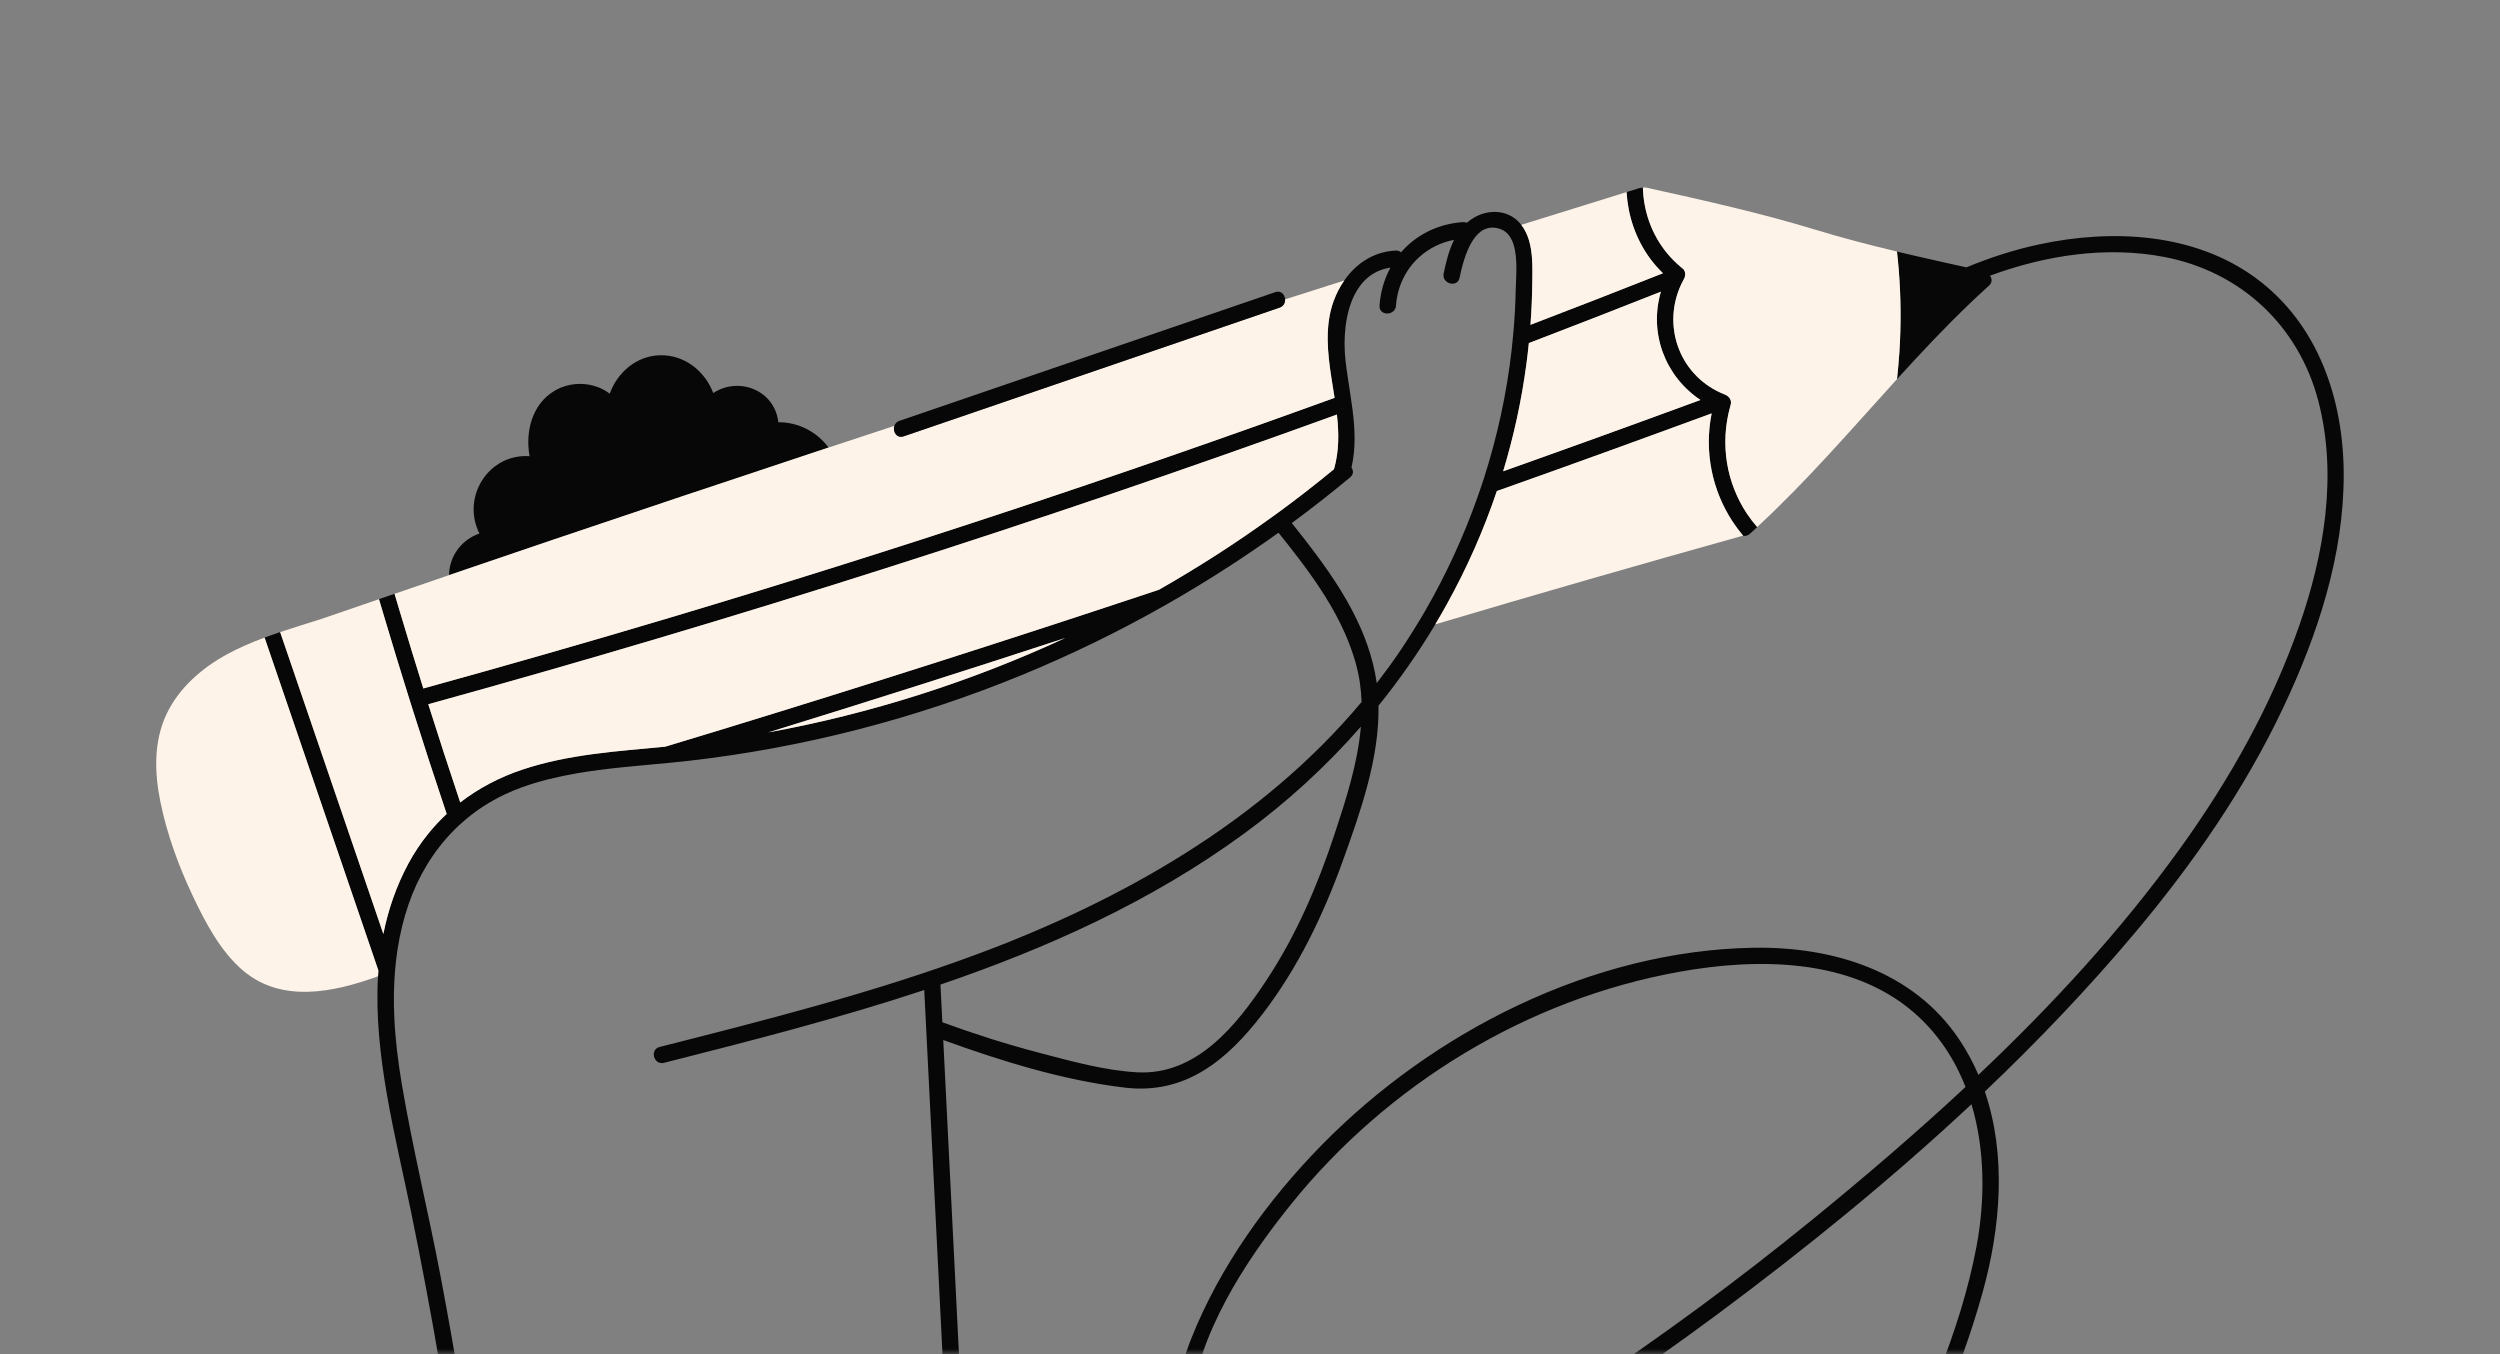
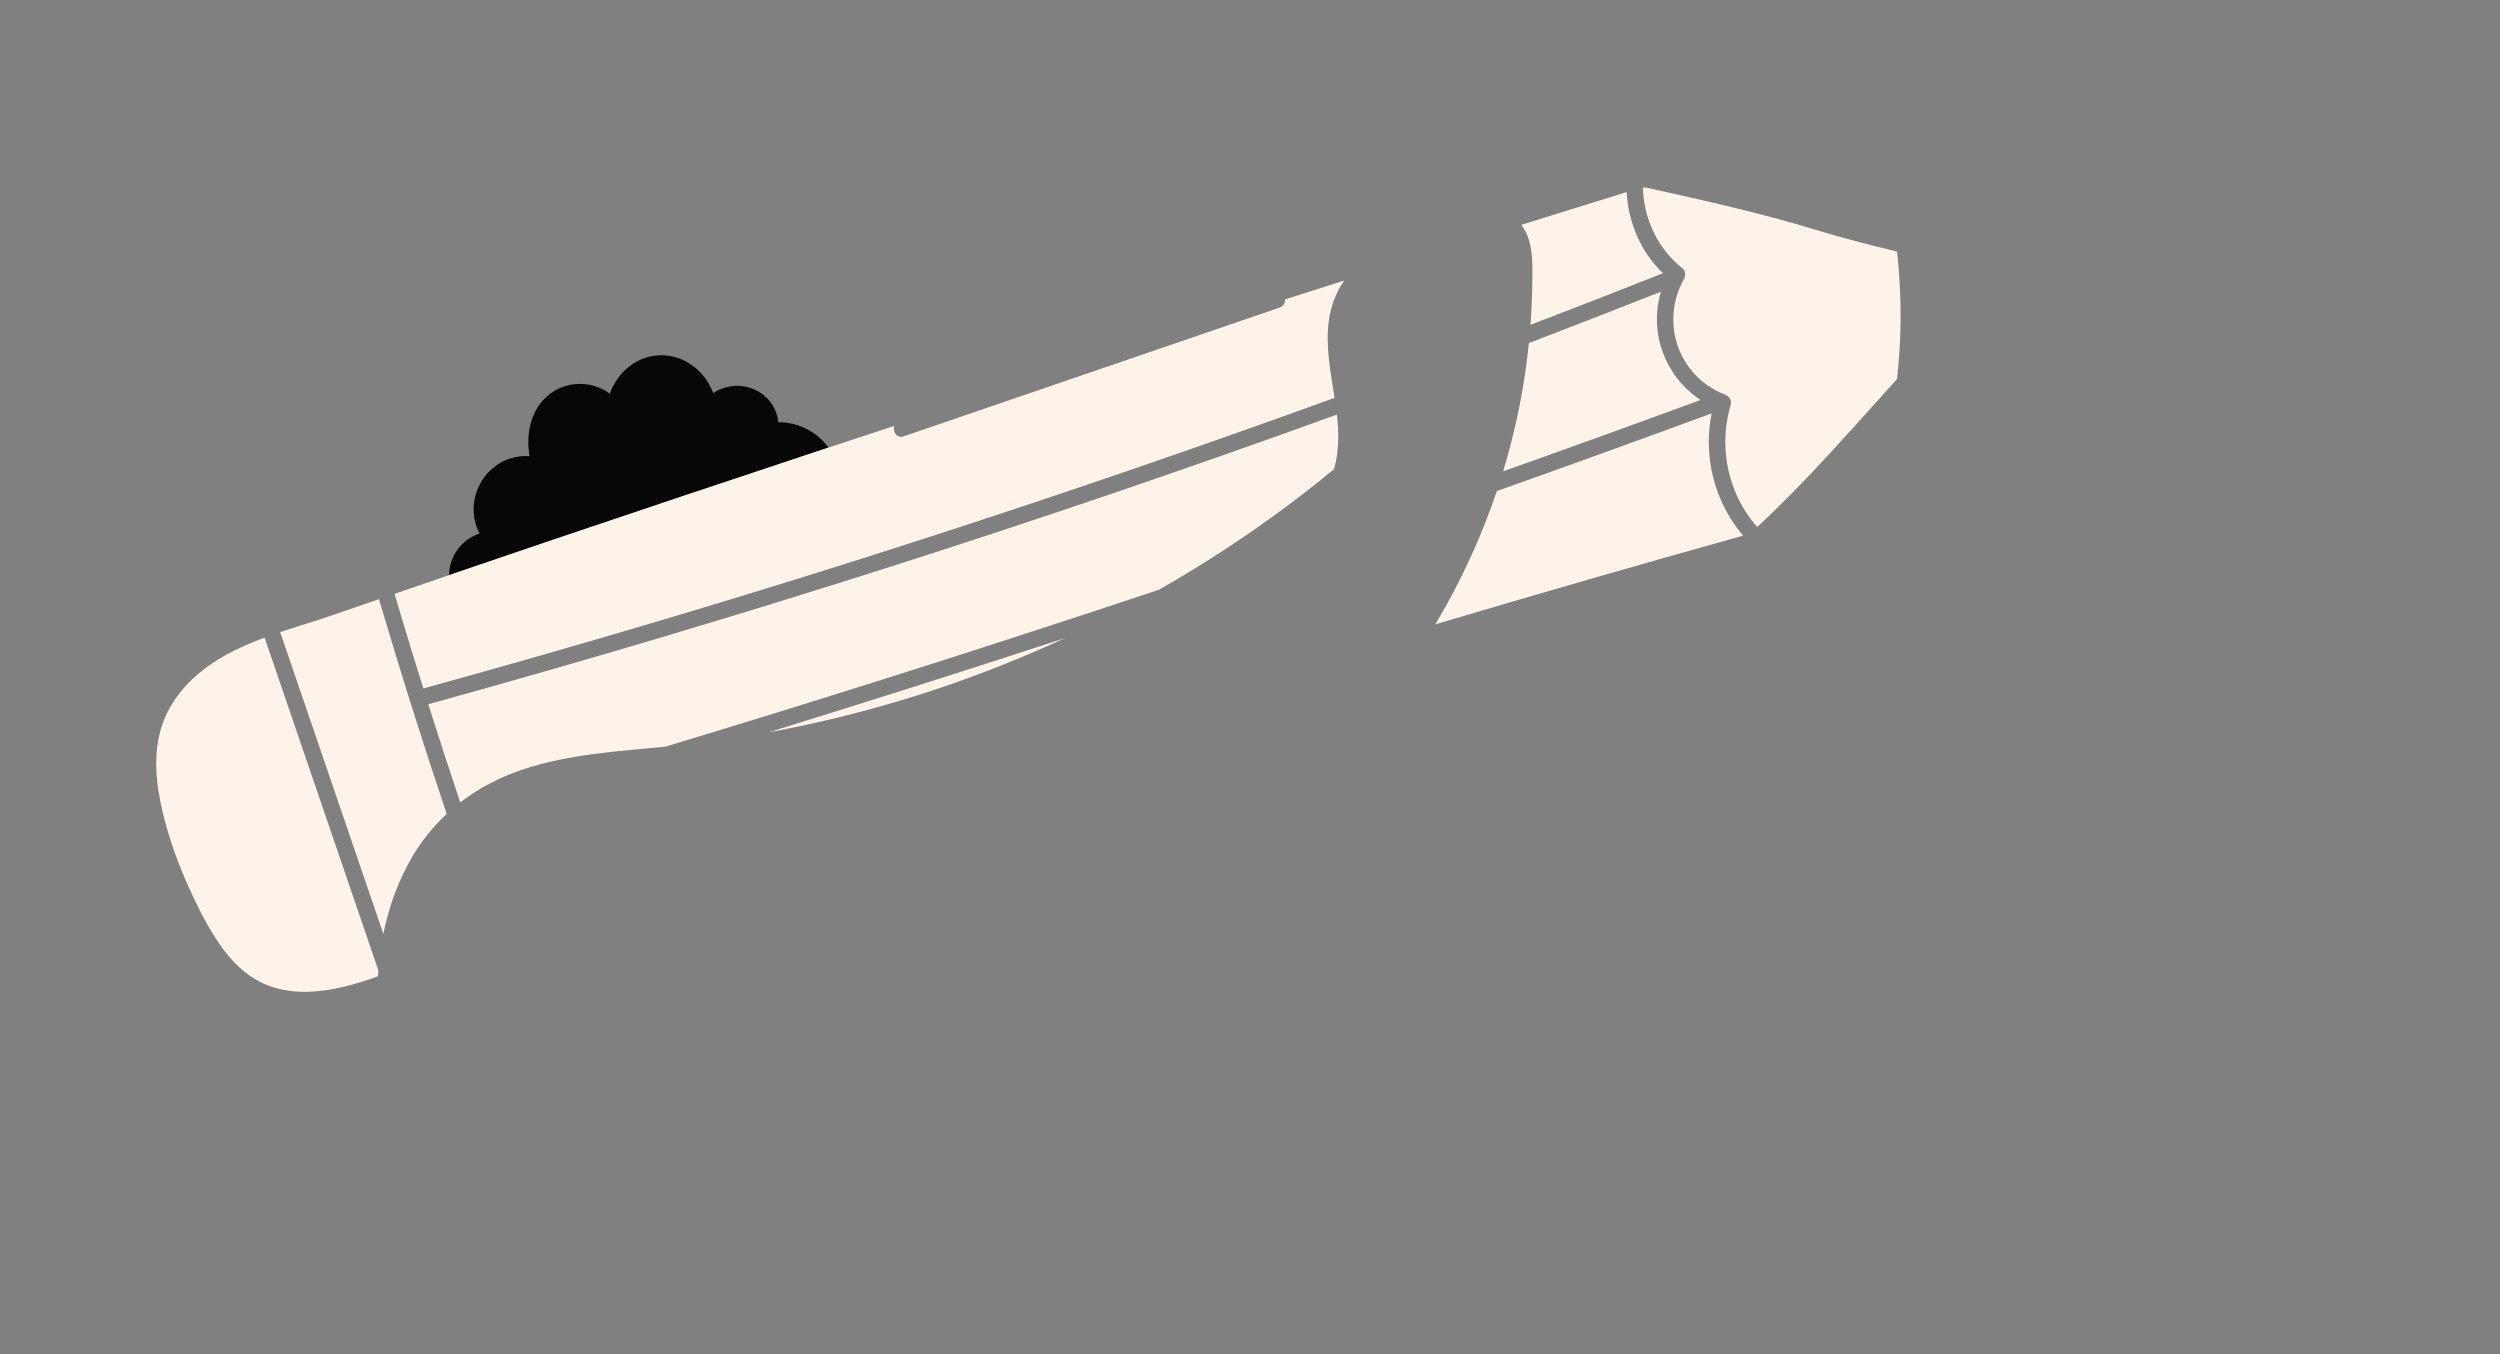
<svg xmlns="http://www.w3.org/2000/svg" width="240" height="130" viewBox="0 0 240 130" fill="none">
  <rect x="0" y="0" width="240" height="130" fill="#808080" stroke="none" />
  <mask id="mask0_1223_21836" style="mask-type:alpha" maskUnits="userSpaceOnUse" x="0" y="0" width="240" height="130">
    <rect width="240" height="130" rx="10" fill="#F3BF64" />
  </mask>
  <g mask="url(#mask0_1223_21836)">
-     <path d="M216.559 26.692C210.63 22.34 202.754 21.967 195.784 23.455C193.382 23.969 191.039 24.724 188.777 25.666C187.093 25.294 185.41 24.921 183.733 24.533C183.19 24.407 182.648 24.28 182.108 24.151C182.17 24.705 182.226 25.26 182.272 25.814C182.491 28.478 182.515 31.152 182.34 33.816C182.284 34.678 182.21 35.538 182.112 36.397C182.697 35.753 183.286 35.113 183.878 34.475C186.141 32.036 188.465 29.658 190.941 27.425C191.274 27.126 191.243 26.744 191.039 26.467C196.376 24.499 202.211 23.603 207.773 24.668C215.128 26.079 220.677 31.272 222.564 38.516C224.417 45.622 223.11 53.238 220.733 60.051C218.045 67.751 214 74.919 209.237 81.522C203.596 89.345 196.986 96.506 189.929 103.187C189.43 102.026 188.826 100.898 188.104 99.817C183.702 93.211 175.946 90.855 168.328 90.984C152.868 91.246 137.559 99.035 126.874 109.932C121.686 115.227 117.126 121.559 114.373 128.471C111.861 134.779 111.189 143.714 118.344 147.271C126.187 151.173 134.461 145.974 141.101 142.02C149.255 137.162 157.162 131.89 164.783 126.235C173.23 119.967 181.51 113.252 189.261 106.005C190.574 110.382 190.574 115.242 189.741 119.677C188.203 127.87 184.581 135.764 181.051 143.27C177.823 150.135 174.201 156.813 170.218 163.272C154.191 189.258 132.278 211.64 106.444 227.964C105.467 228.583 104.481 229.187 103.494 229.788C103.152 227.792 102.797 225.802 102.458 223.809C101.009 215.299 99.844 206.746 98.873 198.168C96.989 181.49 95.84 164.744 94.782 147.995C94.727 147.524 94.671 147.052 94.619 146.581C94.428 144.881 94.178 143.187 94.002 141.484C93.974 141.213 93.968 140.908 93.965 140.591C93.87 140.249 93.765 139.904 93.608 139.602C93.293 139.414 92.926 139.312 92.525 139.266L90.552 99.842C96.145 101.869 102.079 103.714 107.992 104.413C113.815 105.103 117.801 101.761 121.171 97.387C124.599 92.934 127.05 87.821 128.943 82.551C130.607 77.915 132.432 72.781 132.334 67.748C134.337 65.272 136.159 62.66 137.79 59.938C138.182 59.285 138.561 58.622 138.931 57.954C140.836 54.507 142.439 50.892 143.703 47.137C144.008 47.029 144.313 46.921 144.619 46.814C151.2 44.476 157.767 42.095 164.321 39.683C163.584 43.398 164.379 47.088 166.328 50.063C166.642 50.54 166.984 51.002 167.354 51.44C167.567 51.474 167.792 51.424 167.995 51.243C168.23 51.03 168.461 50.811 168.692 50.599C168.341 50.199 168.02 49.776 167.724 49.336C165.77 46.413 165.088 42.686 166.103 39.027C166.118 38.969 166.13 38.913 166.149 38.855C166.278 38.414 165.988 38.035 165.597 37.882C165.446 37.823 165.301 37.761 165.156 37.694C161.145 35.855 159.539 31.161 161.438 27.218C161.512 27.061 161.592 26.907 161.679 26.753C161.833 26.479 161.83 26.011 161.555 25.796C161.466 25.728 161.383 25.654 161.296 25.583C159.45 24.031 158.285 21.884 157.881 19.602C157.788 19.081 157.733 18.551 157.72 18.022C157.714 18.022 157.705 18.022 157.699 18.022C157.606 18.015 157.505 18.022 157.394 18.055C156.981 18.185 156.564 18.314 156.151 18.441C156.179 18.976 156.247 19.509 156.346 20.036C156.786 22.364 157.905 24.567 159.647 26.23C155.418 27.905 151.176 29.556 146.924 31.183C147.026 29.846 147.085 28.506 147.097 27.163C147.109 25.848 147.174 24.333 146.764 23.014C146.604 22.5 146.373 22.013 146.037 21.582C146.027 21.57 146.021 21.558 146.012 21.545C144.915 20.172 143.062 20.027 141.576 20.849C141.292 21.006 141.043 21.188 140.811 21.391C140.706 21.342 140.583 21.314 140.435 21.323C138.015 21.493 135.937 22.562 134.501 24.219C134.378 24.111 134.208 24.043 133.986 24.052C131.859 24.157 130.173 25.309 129.05 26.926C128.631 27.53 128.286 28.198 128.03 28.903C127.811 29.507 127.657 30.138 127.571 30.776C127.235 33.258 127.74 35.729 128.123 38.19C107.092 45.825 85.842 52.86 64.401 59.269C56.506 61.628 48.583 63.898 40.639 66.091C39.868 63.624 39.113 61.148 38.373 58.672C38.207 58.117 38.04 57.56 37.877 57.005C37.377 57.178 36.878 57.347 36.379 57.52C36.539 58.065 36.702 58.61 36.866 59.155C37.599 61.613 38.345 64.065 39.11 66.513C39.267 67.018 39.427 67.52 39.585 68.026C40.627 71.33 41.703 74.626 42.803 77.912C42.828 77.986 42.852 78.063 42.88 78.137C42.242 78.729 41.647 79.369 41.095 80.053C40.386 80.934 39.748 81.886 39.196 82.914C38.022 85.104 37.257 87.365 36.798 89.672C33.675 80.537 30.552 71.401 27.429 62.266C27.247 61.736 27.069 61.209 26.887 60.68C26.387 60.849 25.891 61.022 25.395 61.206C25.573 61.73 25.752 62.257 25.934 62.78C29.257 72.498 32.577 82.218 35.901 91.936C35.922 91.997 35.944 92.059 35.965 92.124L36.323 93.165C36.308 93.353 36.298 93.537 36.289 93.725C35.851 101.25 37.975 109.085 39.464 116.348C41.481 126.173 43.161 136.066 44.523 146.002C44.492 146.073 44.471 146.147 44.459 146.233C42.057 165.908 39.653 185.586 37.251 205.261C36.049 215.099 34.849 224.937 33.647 234.777C33.065 239.542 32.469 244.307 31.902 249.075C31.351 253.71 30.879 258.388 31.156 263.064C31.511 269.03 33.203 275.295 37.27 279.758C35.694 291.181 42.436 301.293 51.17 308.007C55.187 311.097 60.394 314.321 65.653 312.443C67.684 311.716 69.472 310.145 70.166 308.066C71.026 305.494 69.756 303.159 68.288 301.105C63.911 294.967 59.447 288.89 55.023 282.785C56.355 282.052 57.607 281.125 58.732 280.035C64.583 274.358 65.718 265.713 65.44 257.951C65.27 253.273 64.642 248.628 64.435 243.952C64.21 238.951 64.679 234.026 65.647 229.116C67.718 218.626 70.856 208.292 73.563 197.953C75.021 192.387 76.48 186.821 77.935 181.253C77.216 193.49 73.079 205.517 73.058 217.843C73.042 226.092 75.814 234.137 74.886 242.4C74.469 246.102 73.603 249.835 74.087 253.577C74.504 256.796 76.002 259.673 78.465 261.801C79.747 262.91 81.181 263.757 82.701 264.373C82.904 269.763 83.268 275.529 86.705 279.958C90.223 284.485 95.901 285.262 101.268 285.64C104.749 285.884 108.242 285.918 111.725 285.739C114.05 285.619 116.938 285.668 118.594 283.737C119.925 282.185 119.922 279.884 119.127 278.088C118.224 276.046 116.297 274.768 114.29 273.952C111.241 272.707 107.702 272.593 104.928 270.702C102.246 268.876 100.911 265.642 101.16 262.466C102.56 261.438 103.694 260.104 104.425 258.398C105.754 255.284 105.735 251.717 105.658 248.397C105.529 242.702 104.718 237.066 103.775 231.454C129.636 215.838 151.795 194.306 168.39 169.078C172.922 162.188 177.037 155.023 180.693 147.631C184.424 140.092 188.067 132.213 190.324 124.091C192.057 117.86 192.642 110.939 190.543 104.792C195.623 99.959 200.463 94.892 204.946 89.558C210.51 82.936 215.489 75.766 219.191 67.93C222.502 60.926 225.018 53.319 224.996 45.498C224.975 38.31 222.533 31.081 216.559 26.695V26.692ZM173.714 117.303C166.846 122.89 159.712 128.147 152.344 133.057C148.713 135.478 145.022 137.815 141.28 140.064C137.522 142.321 133.699 144.822 129.501 146.175C125.749 147.385 121.322 147.542 117.952 145.201C114.749 142.978 113.855 139.081 114.216 135.398C114.925 128.163 119.469 121.159 123.924 115.627C133.209 104.092 146.613 95.912 161.226 93.291C168.689 91.951 177.629 91.948 183.702 97.175C186.011 99.164 187.63 101.635 188.69 104.348C183.841 108.866 178.797 113.169 173.717 117.303H173.714ZM128.119 80.072C126.501 84.978 124.442 89.77 121.584 94.095C118.729 98.416 114.873 103.255 109.163 102.941C106.031 102.768 102.837 101.872 99.813 101.08C96.663 100.255 93.561 99.269 90.503 98.151C90.491 98.145 90.478 98.145 90.466 98.142C90.404 96.934 90.346 95.727 90.284 94.52C100.584 91.005 110.501 86.543 119.361 80.078C123.523 77.041 127.306 73.576 130.644 69.76C130.348 73.268 129.214 76.754 128.116 80.078L128.119 80.072ZM146.536 34.937C146.625 34.272 146.703 33.603 146.77 32.935C151.006 31.315 155.23 29.67 159.447 28.001C158.285 31.946 159.826 36.111 163.242 38.396C156.94 40.712 150.627 42.994 144.301 45.243C145.315 41.898 146.067 38.454 146.536 34.934V34.937ZM129.741 44.895C130.173 43.007 130.074 41.134 129.833 39.255C129.766 38.725 129.685 38.193 129.605 37.66C129.445 36.622 129.275 35.581 129.161 34.534C128.952 32.612 129.103 30.129 130.049 28.275C130.731 26.944 131.819 25.937 133.483 25.694C133.191 26.233 132.95 26.809 132.774 27.416C132.596 28.026 132.482 28.666 132.435 29.334C132.368 30.351 133.949 30.345 134.017 29.334C134.078 28.429 134.307 27.582 134.667 26.818C135.059 25.986 135.604 25.253 136.28 24.653C137.189 23.84 138.32 23.267 139.591 23.027C139.48 23.245 139.384 23.473 139.295 23.704C139.063 24.296 138.894 24.915 138.749 25.534C138.693 25.774 138.641 26.011 138.592 26.248C138.382 27.24 139.908 27.665 140.118 26.67C140.213 26.211 140.349 25.602 140.549 24.97C140.759 24.299 141.039 23.606 141.412 23.042C142.001 22.152 142.827 21.591 143.99 21.973C144.11 22.013 144.221 22.066 144.326 22.124C144.813 22.404 145.115 22.894 145.3 23.479C145.725 24.819 145.531 26.661 145.513 27.69C145.488 29.067 145.411 30.443 145.294 31.814C145.244 32.399 145.186 32.984 145.121 33.566C144.881 35.676 144.538 37.774 144.085 39.847C143.641 41.892 143.099 43.912 142.461 45.902C142.257 46.539 142.038 47.174 141.813 47.805C140.491 51.535 138.832 55.142 136.856 58.573C136.465 59.251 136.061 59.919 135.645 60.581C135.247 61.219 134.84 61.85 134.421 62.472C133.699 63.538 132.944 64.573 132.164 65.583C132.161 65.552 132.158 65.522 132.155 65.491C131.976 64.253 131.662 63.057 131.258 61.899C131.085 61.401 130.894 60.911 130.684 60.427C129.578 57.858 128.021 55.471 126.331 53.202C125.998 52.755 125.662 52.311 125.323 51.874C124.889 51.313 124.451 50.762 124.013 50.214C125.921 48.806 127.793 47.34 129.618 45.822C129.954 45.541 129.938 45.175 129.747 44.901L129.741 44.895ZM41.114 67.607C70.539 59.482 99.647 50.208 128.341 39.797C128.539 41.547 128.563 43.296 128.064 45.042C126.347 46.459 124.59 47.824 122.795 49.142L122.167 49.595C118.661 52.133 115.018 54.474 111.26 56.614C97.332 61.256 83.348 65.731 69.309 70.028C67.493 70.582 65.674 71.133 63.859 71.681C59.253 72.122 54.573 72.408 50.165 73.878C47.964 74.611 45.947 75.67 44.181 77.035C43.133 73.899 42.109 70.757 41.114 67.607ZM102.261 61.253C93.185 65.454 83.585 68.518 73.745 70.317C83.277 67.376 92.781 64.354 102.261 61.253ZM63.251 296.83C65.795 300.344 72.234 306.742 66.402 310.348C61.784 313.206 56.337 309.929 52.606 307.123C48.716 304.197 45.18 300.699 42.615 296.544C39.779 291.948 38.203 286.546 38.691 281.15C39.082 281.495 39.489 281.827 39.918 282.138C44.123 285.218 49.175 285.382 53.59 283.484C56.811 287.932 60.03 292.379 63.251 296.827V296.83ZM80.57 140.258C68.988 141.431 57.456 143.085 46.006 145.192C44.961 137.631 43.731 130.097 42.31 122.597C41.135 116.403 39.618 110.268 38.57 104.052C38.213 101.933 37.948 99.784 37.852 97.631C37.784 96.118 37.803 94.603 37.929 93.1C37.929 93.066 37.935 93.032 37.938 93.001C37.988 92.438 38.056 91.877 38.139 91.32C38.148 91.255 38.154 91.19 38.167 91.126C38.392 89.669 38.737 88.224 39.224 86.807C40.149 84.125 41.579 81.759 43.453 79.831C43.666 79.612 43.882 79.397 44.107 79.191C44.307 79.006 44.514 78.827 44.724 78.652C45.824 77.728 47.051 76.936 48.392 76.295C48.95 76.031 49.527 75.784 50.122 75.572C51.826 74.965 53.574 74.552 55.347 74.244C58.27 73.736 61.251 73.523 64.204 73.237C64.854 73.175 65.505 73.108 66.152 73.034C77.102 71.783 87.864 69.005 98.059 64.819C102.813 62.867 107.428 60.615 111.885 58.086C113.966 56.904 116.013 55.659 118.023 54.356C119.617 53.322 121.189 52.25 122.737 51.141C123.073 51.563 123.412 51.985 123.748 52.413C124.09 52.85 124.432 53.291 124.768 53.737C126.464 55.98 128.039 58.333 129.155 60.889C129.368 61.373 129.559 61.865 129.735 62.364C129.883 62.786 130.025 63.208 130.145 63.643C130.493 64.887 130.669 66.141 130.712 67.391C121.109 78.867 107.64 86.478 93.672 91.652C83.78 95.317 73.538 97.917 63.325 100.507C62.339 100.757 62.758 102.284 63.745 102.032C72.068 99.919 80.509 97.766 88.728 95.043C89.467 109.794 90.204 124.544 90.944 139.294C90.429 139.343 89.924 139.414 89.483 139.451C86.508 139.688 83.536 139.959 80.57 140.261V140.258ZM104.752 272.449C108.575 274.632 115.899 274.13 117.767 278.901C118.153 279.881 118.245 281.039 117.814 282.015C117.154 283.518 115.535 283.857 114.05 284.005C111.244 284.282 108.39 284.313 105.575 284.257C100.454 284.156 93.978 284.23 89.769 280.854C85.053 277.072 84.532 270.576 84.307 264.933C88.589 266.184 93.389 265.799 97.581 264.317C98.266 264.077 98.925 263.791 99.551 263.464C99.61 267.102 101.546 270.616 104.752 272.449Z" fill="#070707" />
    <path d="M161.292 25.58C161.378 25.651 161.461 25.725 161.551 25.793C161.825 26.008 161.828 26.477 161.674 26.751C161.588 26.905 161.508 27.059 161.434 27.216C159.535 31.158 161.141 35.852 165.151 37.691C165.296 37.755 165.441 37.82 165.592 37.879C165.987 38.033 166.274 38.412 166.144 38.852C166.129 38.91 166.113 38.966 166.098 39.025C165.084 42.684 165.765 46.41 167.719 49.333C168.015 49.774 168.336 50.196 168.687 50.596C173.478 46.17 177.729 41.217 182.113 36.394C182.208 35.535 182.282 34.675 182.341 33.813C182.514 31.152 182.492 28.479 182.273 25.811C182.227 25.257 182.175 24.702 182.11 24.148C179.499 23.526 176.9 22.851 174.32 22.066C168.974 20.434 163.514 19.223 158.061 18.016C157.938 17.988 157.824 17.991 157.719 18.016C157.731 18.546 157.787 19.075 157.879 19.596C158.283 21.878 159.448 24.025 161.295 25.577L161.292 25.58Z" fill="#FDF3E9" />
    <path d="M53.147 51.797C61.403 49.003 69.671 46.238 77.945 43.496C78.475 43.321 79.008 43.142 79.539 42.967C78.441 41.47 76.659 40.524 74.72 40.536C74.369 37.435 70.907 36.126 68.472 37.734C67.682 35.639 65.734 34.05 63.36 34.105C61.091 34.158 59.26 35.766 58.536 37.792C57.053 36.665 54.883 36.529 53.221 37.524C51.066 38.815 50.416 41.448 50.838 43.795C46.907 43.521 44.262 47.725 46.026 51.215C44.247 51.843 43.137 53.42 43.109 55.21C43.652 55.025 44.191 54.84 44.734 54.655C47.536 53.7 50.339 52.742 53.141 51.794L53.147 51.797Z" fill="#070707" />
    <path d="M147.098 27.163C147.086 28.506 147.024 29.846 146.926 31.182C151.177 29.556 155.416 27.905 159.648 26.23C157.904 24.564 156.788 22.364 156.347 20.036C156.248 19.509 156.183 18.976 156.153 18.44C152.78 19.485 149.411 20.532 146.041 21.585C146.377 22.016 146.608 22.5 146.769 23.017C147.175 24.336 147.114 25.851 147.101 27.166L147.098 27.163Z" fill="#FDF3E9" />
    <path d="M36.801 89.672C37.261 87.365 38.025 85.101 39.2 82.914C39.752 81.885 40.39 80.931 41.099 80.053C41.651 79.369 42.246 78.731 42.884 78.137C42.859 78.063 42.834 77.986 42.807 77.912C41.703 74.626 40.63 71.33 39.588 68.025C39.428 67.52 39.271 67.018 39.114 66.513C38.349 64.068 37.6 61.613 36.869 59.155C36.706 58.61 36.543 58.065 36.382 57.52C34.545 58.151 32.708 58.779 30.87 59.414C29.551 59.833 28.216 60.236 26.896 60.68C27.078 61.209 27.257 61.736 27.439 62.266C30.562 71.401 33.685 80.536 36.808 89.672H36.801Z" fill="#FDF3E9" />
    <path d="M40.636 66.094C48.58 63.901 56.503 61.631 64.398 59.272C85.839 52.865 107.089 45.831 128.12 38.192C127.74 35.731 127.232 33.264 127.568 30.779C127.654 30.141 127.808 29.51 128.027 28.906C128.283 28.201 128.625 27.532 129.048 26.929C127.152 27.529 125.259 28.136 123.366 28.74C123.381 29.063 123.227 29.396 122.839 29.531C110.81 33.649 98.778 37.767 86.749 41.888C86.073 42.119 85.679 41.42 85.851 40.887C83.746 41.58 81.64 42.27 79.535 42.966C79.004 43.142 78.471 43.321 77.941 43.496C69.667 46.237 61.399 49.003 53.143 51.797C50.338 52.745 47.535 53.703 44.736 54.658C44.194 54.843 43.654 55.025 43.111 55.212C41.367 55.81 39.622 56.407 37.877 57.008C38.04 57.566 38.207 58.12 38.373 58.674C39.113 61.154 39.865 63.627 40.639 66.094H40.636Z" fill="#FDF3E9" />
    <path d="M50.166 73.877C54.575 72.408 59.254 72.121 63.86 71.681C65.679 71.133 67.495 70.582 69.311 70.027C83.35 65.731 97.333 61.258 111.261 56.614C115.019 54.473 118.666 52.132 122.168 49.594L122.797 49.142C124.591 47.827 126.348 46.459 128.065 45.042C128.565 43.293 128.54 41.546 128.343 39.797C99.648 50.207 70.54 59.481 41.115 67.606C42.111 70.757 43.131 73.902 44.183 77.034C45.949 75.67 47.965 74.61 50.166 73.877Z" fill="#FDF3E9" />
    <path d="M73.742 70.314C83.582 68.515 93.182 65.451 102.258 61.249C92.778 64.351 83.271 67.373 73.742 70.314Z" fill="#FDF3E9" />
    <path d="M163.241 38.396C159.826 36.111 158.284 31.947 159.447 28.001C155.229 29.667 151.006 31.315 146.77 32.935C146.702 33.603 146.625 34.269 146.536 34.937C146.07 38.458 145.315 41.901 144.301 45.246C150.627 43.001 156.94 40.718 163.241 38.399V38.396Z" fill="#FDF3E9" />
    <path d="M167.349 51.44C166.979 51.003 166.637 50.541 166.323 50.063C164.374 47.088 163.579 43.395 164.316 39.684C157.762 42.098 151.195 44.479 144.614 46.814C144.308 46.922 144.003 47.029 143.698 47.137C142.434 50.889 140.831 54.508 138.926 57.954C138.556 58.623 138.177 59.282 137.785 59.938C147.598 57.018 157.435 54.187 167.294 51.434C167.312 51.437 167.331 51.437 167.349 51.44Z" fill="#FDF3E9" />
    <path d="M35.97 92.123C35.949 92.062 35.927 92 35.905 91.935C32.582 82.218 29.262 72.497 25.939 62.78C25.76 62.256 25.581 61.73 25.399 61.206C24.16 61.668 22.945 62.185 21.786 62.817C19.385 64.129 17.183 66.035 15.994 68.54C14.733 71.201 14.828 74.204 15.408 77.028C16.043 80.126 17.165 83.182 18.518 86.037C19.721 88.578 21.203 91.402 23.401 93.232C27.061 96.278 31.965 95.299 36.291 93.722C36.303 93.534 36.312 93.349 36.325 93.161L35.967 92.12L35.97 92.123Z" fill="#FDF3E9" />
-     <path d="M86.752 41.889C98.781 37.771 110.813 33.653 122.842 29.532C123.231 29.399 123.385 29.064 123.369 28.74C123.348 28.288 122.984 27.856 122.432 28.044L86.342 40.401C86.077 40.49 85.923 40.675 85.855 40.888C85.682 41.421 86.077 42.12 86.752 41.889Z" fill="#070707" />
  </g>
</svg>